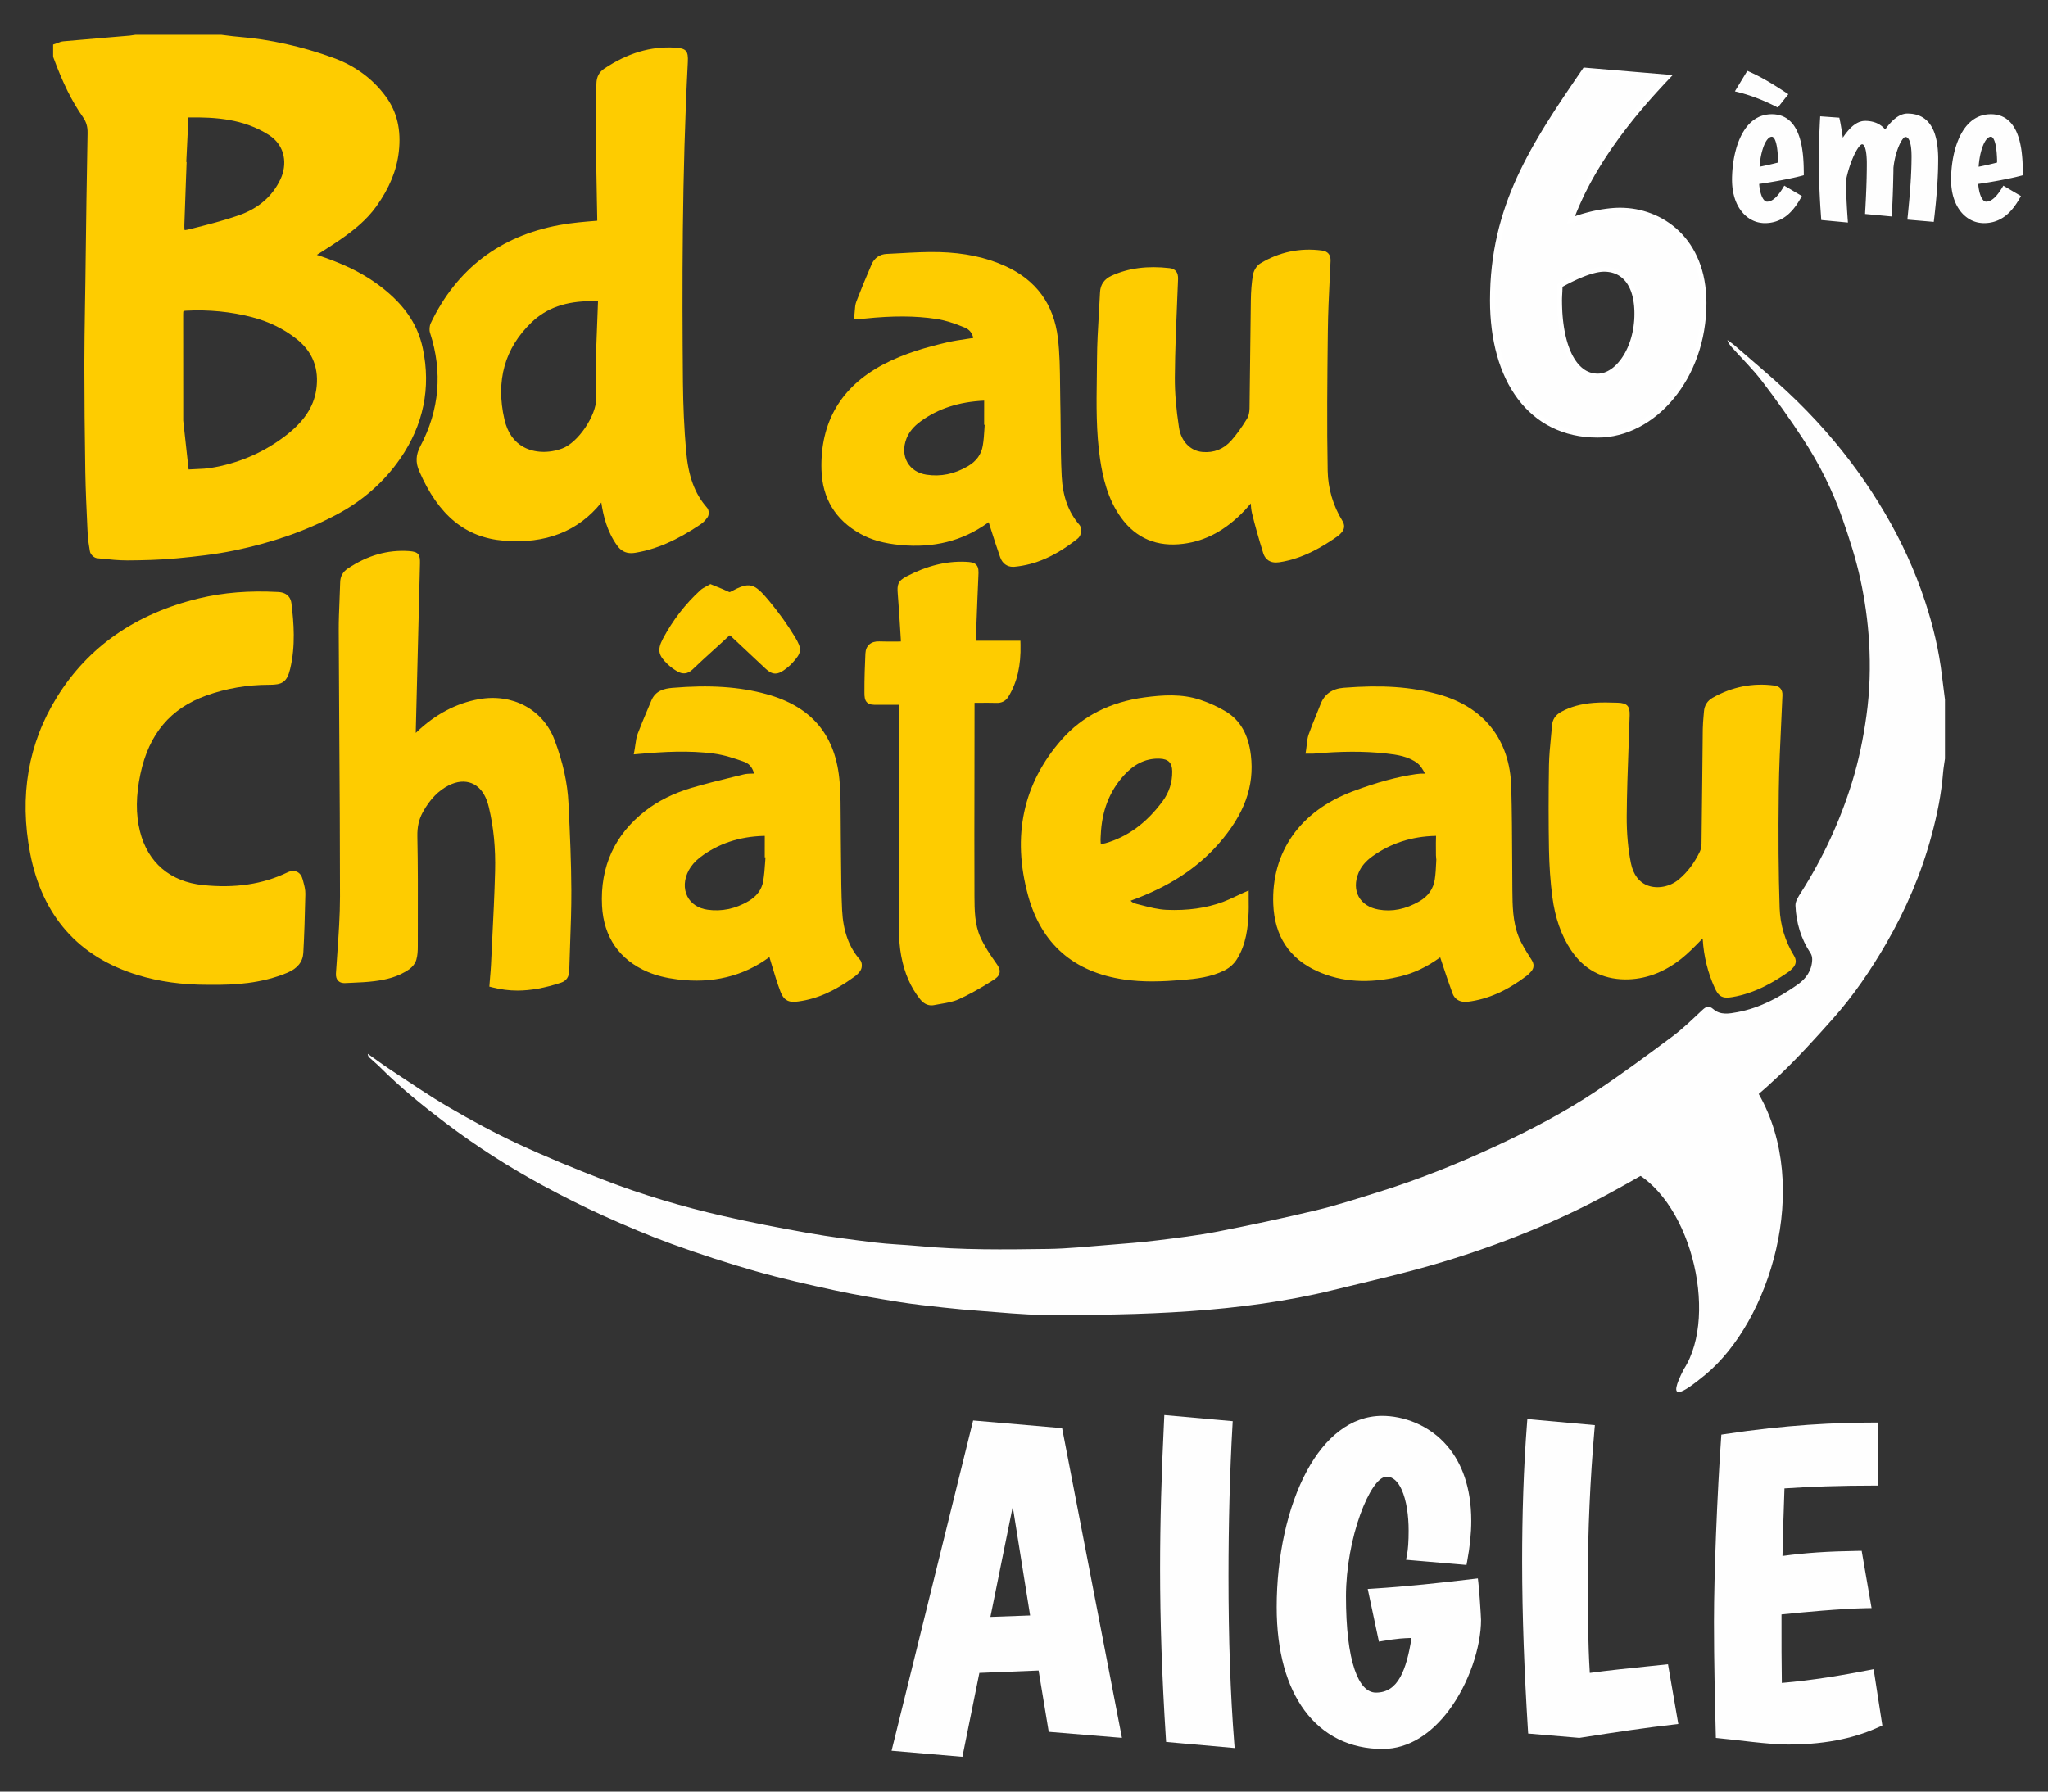
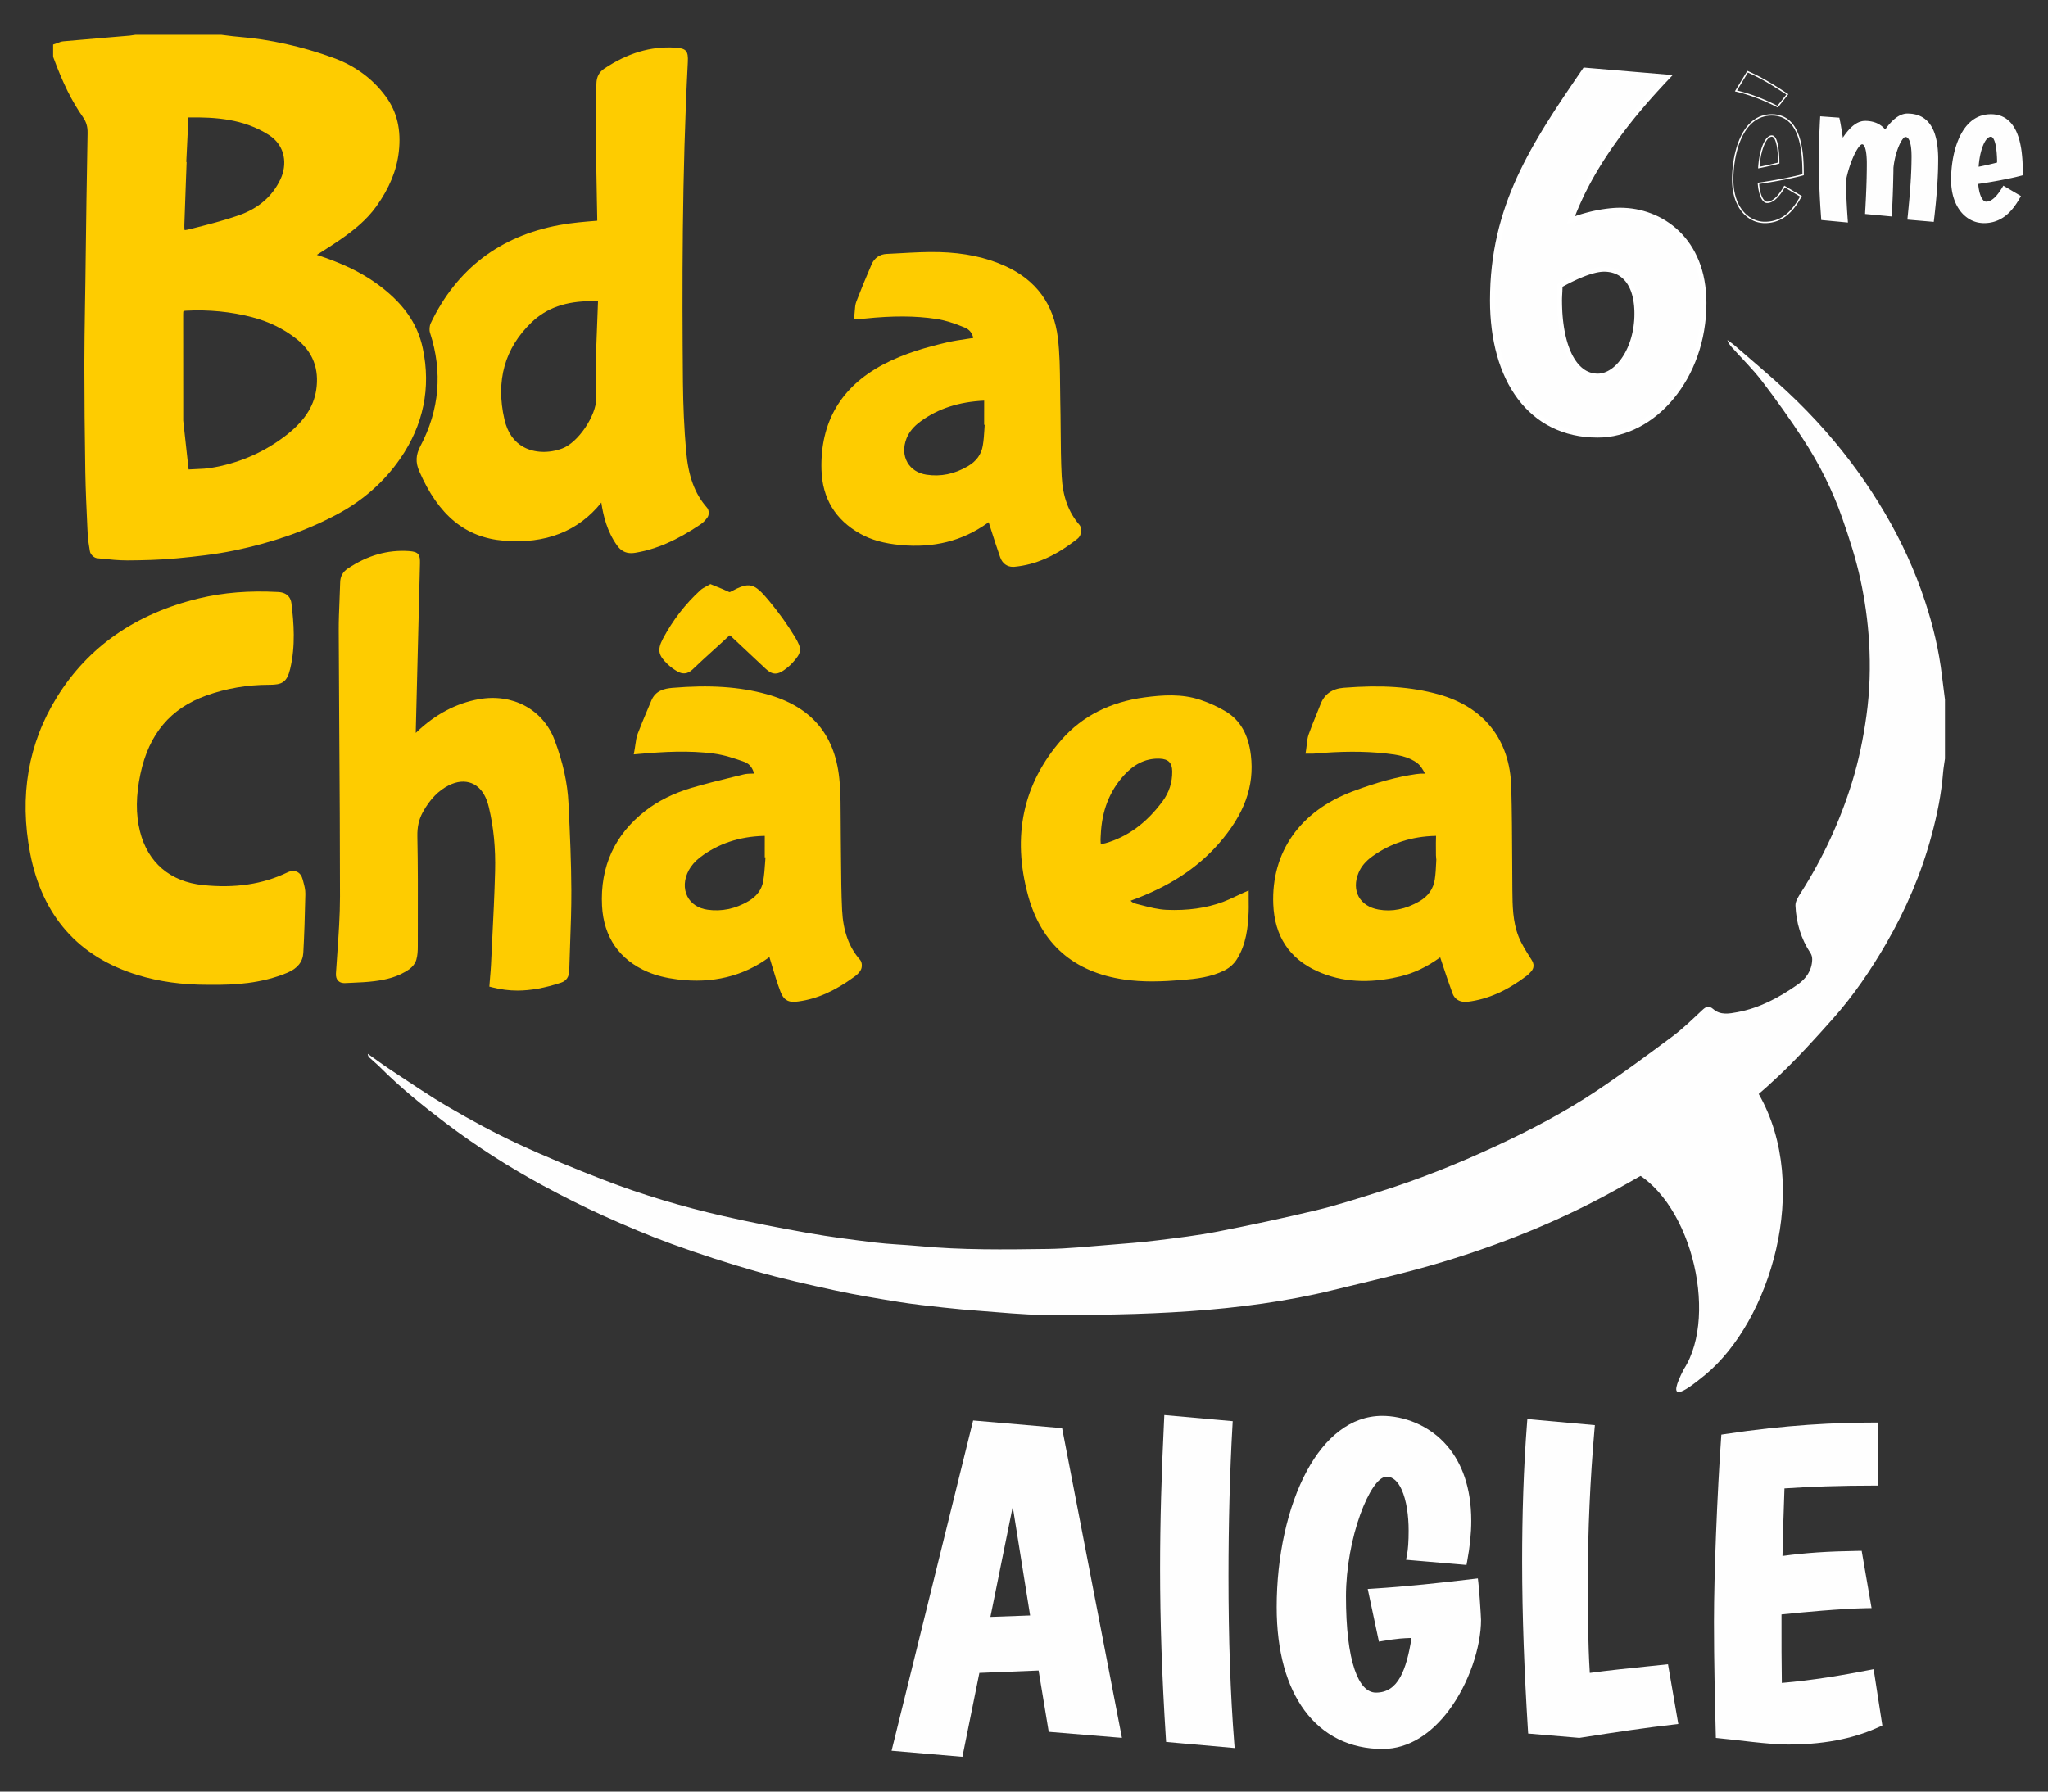
<svg xmlns="http://www.w3.org/2000/svg" xml:space="preserve" width="800px" height="700px" version="1.1" style="shape-rendering:geometricPrecision; text-rendering:geometricPrecision; image-rendering:optimizeQuality; fill-rule:evenodd; clip-rule:evenodd" viewBox="0 0 80000 70000">
  <rect x="0" y="0" width="80000" height="70000" fill="#333333" stroke="none" />
  <defs>
    <style type="text/css">
   
    .fil0 {fill:none}
    .fil4 {fill:#FEFEFE}
    .fil1 {fill:#FEFEFE;fill-rule:nonzero}
    .fil3 {fill:#FECC00;fill-rule:nonzero}
    .fil2 {fill:white;fill-rule:nonzero}
   
  </style>
  </defs>
  <g id="Plan_x0020_1">
    <rect class="fil0" width="80000" height="70000" />
    <g id="_1585084666352">
      <path class="fil1" d="M61906 2738c-2014,2937 -3608,5328 -3608,8998 0,3084 1468,5265 4111,5265 2182,0 4153,-2244 4153,-5160 0,-2496 -1699,-3628 -3272,-3628 -545,0 -1300,146 -1929,398 713,-1972 2097,-3838 3775,-5600l-3230 -273zm755 7782c734,0 1279,545 1279,1741 0,1363 -755,2433 -1531,2433 -944,0 -1489,-1217 -1489,-2958 0,-188 21,-398 21,-587 713,-398 1321,-629 1720,-629z" />
      <g>
        <path id="_1" class="fil2" d="M58393 11736l-190 0 0 0 5 -343 13 -336 23 -329 32 -322 40 -317 49 -311 56 -305 65 -300 72 -295 80 -290 87 -286 94 -283 100 -279 108 -275 113 -273 120 -270 126 -267 131 -266 137 -264 142 -263 147 -262 152 -261 156 -262 161 -261 165 -261 168 -263 173 -263 175 -265 180 -266 182 -269 185 -271 187 -274 157 108 -187 274 -185 270 -181 268 -179 266 -175 264 -172 262 -168 261 -163 260 -160 259 -155 259 -150 259 -146 260 -141 260 -135 261 -129 262 -124 264 -119 267 -112 268 -105 271 -99 275 -93 277 -85 282 -78 285 -71 290 -64 295 -56 300 -47 305 -40 311 -31 317 -22 324 -14 331 -5 337 0 0zm4016 5170l0 190 0 0 -249 -6 -243 -19 -235 -32 -229 -45 -222 -56 -214 -69 -207 -80 -200 -92 -193 -102 -185 -114 -177 -125 -169 -135 -162 -145 -154 -155 -146 -165 -138 -174 -129 -183 -122 -192 -114 -200 -105 -209 -97 -217 -89 -224 -81 -232 -72 -240 -64 -246 -55 -253 -48 -260 -38 -266 -30 -272 -22 -279 -13 -283 -4 -290 190 0 5 284 12 278 21 272 30 266 38 259 45 253 55 247 62 239 70 232 78 225 85 216 94 209 101 201 109 192 117 184 124 175 131 166 139 157 146 147 154 138 160 128 168 118 175 107 182 98 190 87 196 76 204 65 211 53 218 43 225 30 232 19 239 6 0 0zm4058 -5065l191 0 0 0 -6 276 -17 271 -29 266 -39 262 -49 257 -60 251 -69 246 -79 239 -88 233 -97 227 -105 220 -113 213 -122 205 -129 198 -136 189 -143 181 -149 173 -156 163 -162 155 -167 145 -173 135 -178 125 -183 115 -187 103 -190 93 -195 82 -198 70 -201 57 -204 46 -207 33 -208 20 -210 6 0 -190 198 -6 196 -19 195 -31 192 -43 191 -55 187 -66 185 -77 181 -89 178 -98 174 -110 170 -119 165 -129 161 -139 155 -148 150 -157 143 -166 138 -175 131 -182 124 -190 117 -199 110 -205 102 -212 93 -220 85 -225 77 -232 67 -238 57 -243 48 -249 38 -254 28 -258 16 -263 6 -268 0 0zm-3177 -3533l0 -191 0 0 152 4 153 10 152 17 153 24 151 31 151 39 149 45 148 53 146 59 144 67 140 74 138 82 135 89 131 96 127 104 122 111 118 119 112 126 107 134 102 142 95 149 88 157 82 165 75 172 67 180 59 187 51 195 42 204 33 210 25 219 15 226 5 234 -191 0 -5 -226 -14 -217 -23 -210 -32 -202 -41 -194 -48 -186 -57 -179 -63 -170 -71 -163 -77 -156 -84 -148 -89 -140 -96 -134 -100 -126 -106 -119 -111 -111 -115 -105 -119 -98 -123 -90 -127 -84 -129 -76 -133 -70 -135 -63 -138 -56 -139 -50 -141 -43 -142 -36 -144 -29 -143 -23 -144 -16 -144 -10 -144 -3 0 0zm-2019 271l179 64 -125 -120 61 -24 61 -23 62 -23 62 -21 63 -22 63 -20 63 -20 64 -19 64 -18 64 -18 65 -17 64 -16 64 -16 65 -15 64 -14 64 -13 64 -13 63 -11 63 -12 63 -10 62 -9 62 -9 61 -8 60 -7 60 -7 59 -5 58 -5 58 -4 56 -3 56 -2 54 -1 53 -1 0 191 -50 0 -51 1 -53 3 -54 2 -54 4 -56 5 -57 5 -57 6 -58 7 -59 8 -60 8 -60 9 -61 10 -61 11 -61 12 -62 12 -62 13 -63 13 -62 15 -62 15 -63 16 -62 16 -62 17 -62 18 -62 18 -62 20 -61 19 -60 21 -60 21 -60 21 -59 23 -58 23 -125 -121zm125 121l-197 78 72 -199 125 121zm3732 -5594l16 -190 61 160 -156 165 -154 166 -152 166 -151 167 -148 167 -146 168 -144 169 -142 169 -140 169 -137 171 -135 170 -132 172 -130 172 -127 172 -124 174 -122 173 -119 175 -116 175 -113 175 -110 176 -107 177 -103 177 -101 178 -97 178 -93 179 -91 179 -86 180 -83 181 -80 181 -76 181 -72 183 -68 182 -179 -64 69 -187 74 -185 77 -185 81 -184 84 -184 88 -183 92 -182 95 -182 99 -181 102 -180 105 -180 108 -179 111 -178 115 -178 117 -177 120 -176 123 -176 126 -175 128 -174 131 -174 134 -173 136 -172 138 -172 141 -171 143 -171 146 -169 147 -170 149 -168 152 -168 153 -167 155 -167 157 -166 61 161zm16 -190l198 16 -137 144 -61 -160zm-3230 -273l3230 273 -16 190 -3230 -273 -71 -149 87 -41zm-87 41l32 -46 55 5 -87 41zm2209 9577l-191 0 0 0 -1 -108 -5 -103 -7 -100 -11 -95 -13 -92 -16 -88 -19 -84 -21 -80 -23 -77 -26 -73 -29 -69 -30 -65 -33 -62 -34 -58 -37 -55 -38 -51 -41 -47 -42 -45 -44 -41 -45 -38 -47 -34 -49 -32 -51 -28 -52 -26 -53 -22 -55 -19 -57 -17 -58 -13 -60 -10 -61 -8 -62 -4 -64 -2 0 -190 73 1 72 5 70 9 70 12 68 16 67 19 65 23 64 27 62 30 60 34 59 38 56 41 54 45 52 49 50 53 48 56 44 59 43 63 39 67 38 70 34 74 32 77 28 81 26 84 24 88 20 91 17 95 14 99 11 102 8 105 5 110 2 113 0 0zm-1627 2528l0 -190 0 0 65 -3 64 -8 65 -14 65 -19 64 -24 64 -30 64 -35 63 -40 62 -44 61 -50 61 -55 59 -59 57 -64 56 -68 55 -73 52 -77 50 -80 49 -85 45 -88 44 -92 40 -96 38 -98 35 -102 32 -105 28 -108 25 -110 22 -113 18 -115 14 -118 11 -120 6 -122 2 -123 191 0 -2 130 -7 128 -11 127 -15 124 -19 122 -23 119 -27 117 -30 114 -34 111 -37 109 -40 105 -43 102 -47 98 -49 95 -52 91 -54 88 -57 83 -60 79 -61 75 -64 71 -66 66 -68 61 -69 57 -72 51 -73 47 -74 40 -76 35 -78 30 -78 23 -80 16 -80 11 -81 3 0 0zm-1584 -3053l190 0 0 0 2 160 5 157 7 153 11 149 14 146 17 142 20 139 23 134 25 130 29 125 31 121 34 117 37 112 40 107 42 102 44 96 47 92 50 86 52 80 54 75 56 69 59 64 60 57 62 52 65 46 66 40 68 33 71 28 72 22 75 16 77 9 79 4 0 190 -95 -4 -93 -11 -90 -19 -88 -27 -85 -34 -82 -40 -80 -48 -76 -54 -73 -60 -69 -67 -67 -72 -63 -78 -61 -83 -57 -89 -54 -94 -51 -99 -48 -104 -45 -109 -42 -113 -39 -119 -35 -122 -33 -127 -30 -131 -27 -135 -23 -139 -21 -143 -17 -146 -15 -151 -11 -154 -8 -157 -5 -160 -1 -164 0 0zm70 -670l92 166 49 -83 0 18 0 19 0 18 -1 19 0 19 -1 18 0 19 -1 19 -1 19 -1 18 -1 19 0 19 -1 19 -1 18 -1 19 -1 19 -1 18 -1 19 -1 19 -1 18 -1 18 -1 19 -1 18 0 18 -1 18 -1 18 0 18 -1 18 0 18 0 17 -1 17 0 17 -190 0 0 -18 0 -18 0 -19 1 -19 0 -18 1 -19 0 -19 1 -18 1 -19 1 -19 1 -19 1 -18 0 -19 1 -19 1 -19 1 -18 1 -19 1 -19 1 -18 1 -19 1 -18 1 -18 1 -19 1 -18 0 -18 1 -18 0 -18 1 -17 0 -18 0 -17 1 -18 0 -17 49 -83zm-49 83l0 -56 49 -27 -49 83zm1815 -724l0 190 0 0 -35 1 -36 2 -37 3 -39 4 -40 6 -42 7 -43 8 -44 9 -45 11 -46 12 -48 13 -49 14 -49 16 -51 16 -52 18 -53 19 -54 21 -55 21 -55 23 -57 24 -58 24 -58 26 -59 28 -61 28 -60 29 -62 30 -63 32 -63 32 -64 34 -64 34 -66 36 -66 36 -92 -166 67 -37 66 -37 66 -35 65 -34 65 -33 64 -32 63 -31 63 -30 61 -29 61 -28 61 -27 59 -26 59 -24 58 -24 57 -22 56 -21 55 -20 55 -19 53 -18 53 -16 52 -16 51 -14 50 -12 49 -12 48 -10 47 -9 46 -8 45 -6 44 -5 43 -4 43 -2 41 0 0 0z" />
      </g>
-       <path class="fil1" d="M70435 6826c-9,-641 8,-2337 -1224,-2337 -1173,0 -1527,1519 -1527,2531 0,1064 582,1671 1257,1671 776,0 1165,-582 1409,-1021l-641 -380c-160,270 -397,616 -684,616 -160,0 -303,-278 -337,-742 548,-76 1325,-220 1747,-338zm-1224 -1510c194,0 270,523 270,1055 -253,67 -523,126 -776,177 34,-625 245,-1232 506,-1232zm608 -1629c-490,-321 -971,-633 -1553,-886l-456 751c532,127 1055,321 1629,616l380 -481z" />
      <path id="_1_0" class="fil1" d="M71127 4573c-34,566 -51,1148 -51,1713 0,760 34,1528 93,2287l987 93c-42,-549 -67,-1080 -76,-1603 127,-701 481,-1452 659,-1452 168,0 210,430 210,785 0,599 -25,1198 -67,1941l987 93c42,-675 59,-1317 68,-1882 67,-658 346,-1224 489,-1224 220,0 270,422 270,777 0,759 -67,1544 -160,2455l979 85c110,-920 169,-1705 169,-2414 0,-818 -178,-1764 -1173,-1764 -329,0 -625,287 -870,642 -168,-220 -421,-355 -784,-355 -329,0 -616,279 -886,701 -43,-270 -85,-557 -144,-827l-700 -51z" />
      <path id="_2" class="fil1" d="M78992 6826c-9,-641 8,-2337 -1224,-2337 -1173,0 -1527,1519 -1527,2531 0,1064 582,1671 1257,1671 776,0 1164,-582 1409,-1021l-641 -380c-160,270 -397,616 -684,616 -160,0 -303,-278 -337,-742 548,-76 1325,-220 1747,-338zm-1224 -1510c194,0 270,523 270,1055 -253,67 -523,126 -776,177 33,-625 244,-1232 506,-1232z" />
      <g>
        <path id="_3" class="fil2" d="M69211 4515l0 -53 0 0 114 5 108 15 100 24 94 32 87 41 82 48 74 56 69 62 64 68 58 73 52 78 48 83 43 86 38 90 35 92 30 94 27 97 23 97 21 99 17 99 14 98 13 98 10 97 8 94 6 93 5 90 3 87 3 83 1 79 2 74 0 69 1 63 -53 1 0 -64 -1 -68 -1 -74 -2 -79 -3 -82 -3 -86 -5 -90 -6 -92 -8 -93 -10 -96 -12 -97 -14 -97 -17 -97 -20 -97 -23 -96 -27 -94 -29 -93 -34 -90 -37 -87 -42 -83 -46 -80 -50 -75 -55 -70 -61 -64 -65 -59 -71 -52 -76 -46 -83 -39 -89 -30 -95 -23 -102 -14 -110 -5 0 0zm-1501 2505l-53 0 0 0 1 -97 4 -99 5 -102 8 -103 10 -106 13 -106 15 -107 18 -107 21 -108 24 -107 27 -106 29 -105 33 -104 36 -102 40 -100 43 -97 46 -95 50 -91 54 -87 57 -84 61 -79 66 -74 69 -69 74 -64 78 -57 83 -51 86 -45 92 -37 96 -29 100 -22 105 -13 110 -5 0 53 -105 5 -101 12 -96 21 -91 28 -88 35 -82 43 -79 49 -75 55 -71 61 -67 66 -63 72 -59 76 -56 81 -52 86 -49 89 -45 92 -42 95 -39 98 -36 101 -32 102 -29 104 -27 105 -23 105 -21 106 -17 106 -16 106 -12 105 -10 104 -8 103 -6 100 -3 99 -1 95 0 0zm1231 1645l0 53 0 0 -64 -2 -64 -6 -63 -9 -63 -12 -61 -16 -61 -20 -59 -23 -58 -27 -57 -30 -55 -33 -54 -37 -52 -40 -51 -43 -48 -46 -47 -50 -45 -53 -43 -56 -41 -59 -39 -62 -36 -65 -34 -69 -31 -71 -29 -74 -26 -77 -23 -80 -21 -83 -17 -85 -15 -89 -12 -91 -8 -94 -5 -96 -2 -100 53 0 2 98 5 95 8 91 11 90 15 86 17 84 20 80 22 78 26 75 28 72 30 69 33 66 35 63 37 60 40 57 41 54 43 51 45 47 47 45 48 41 50 39 52 35 52 31 54 29 56 25 56 22 58 19 58 15 60 12 60 9 61 5 61 2 0 0zm1396 -972l27 -46 9 36 -23 42 -24 42 -26 43 -26 44 -27 44 -29 44 -30 44 -30 44 -32 44 -34 44 -34 43 -36 42 -38 42 -39 41 -40 40 -42 39 -44 38 -45 36 -47 34 -49 33 -51 31 -52 29 -54 27 -57 25 -58 22 -60 20 -62 17 -64 14 -67 12 -68 8 -71 5 -73 2 0 -53 70 -2 69 -5 66 -8 63 -11 62 -13 60 -17 58 -19 55 -21 54 -24 52 -26 51 -28 48 -29 47 -32 46 -33 43 -35 42 -37 41 -37 39 -39 38 -40 37 -40 35 -42 34 -42 32 -43 32 -43 30 -43 29 -43 28 -44 27 -43 26 -43 25 -42 24 -42 23 -42 10 36zm27 -46l22 13 -13 23 -9 -36zm-642 -379l642 379 -27 46 -641 -380 -10 -36 36 -9zm-36 9l14 -23 22 14 -36 9zm-661 656l0 -53 0 0 25 -1 25 -3 24 -4 24 -6 24 -8 24 -10 23 -11 24 -12 23 -14 23 -15 22 -16 23 -18 22 -19 22 -19 21 -21 22 -22 21 -22 20 -23 20 -24 20 -25 20 -24 19 -26 19 -26 18 -26 18 -26 18 -26 17 -26 17 -27 16 -26 16 -26 16 -26 15 -25 46 27 -16 26 -15 26 -17 26 -16 27 -17 26 -18 27 -18 27 -18 27 -19 26 -20 27 -19 26 -20 25 -21 26 -21 24 -21 25 -22 23 -22 23 -23 21 -23 21 -24 20 -24 19 -24 18 -25 16 -25 15 -26 14 -26 12 -27 11 -27 8 -27 7 -28 6 -29 3 -29 1 0 0zm-341 -795l8 52 22 -28 4 42 4 42 4 40 6 39 6 38 6 37 7 35 7 35 8 33 8 32 9 30 9 29 10 28 10 27 10 25 11 24 11 22 12 21 11 20 12 18 12 16 12 15 12 14 13 12 12 11 12 9 13 7 12 6 12 5 12 3 12 2 12 1 0 53 -17 -1 -18 -3 -17 -5 -17 -6 -17 -8 -16 -10 -16 -12 -15 -13 -15 -14 -14 -16 -14 -18 -14 -18 -13 -20 -13 -22 -12 -22 -12 -25 -11 -25 -11 -27 -11 -28 -10 -29 -9 -31 -10 -31 -8 -33 -8 -35 -8 -35 -7 -37 -7 -37 -6 -39 -5 -40 -5 -42 -4 -42 -3 -43 22 -28zm-22 28l-2 -25 24 -3 -22 28zm1746 -339l53 -1 -19 26 -41 11 -43 11 -44 12 -47 11 -48 12 -49 12 -51 11 -52 12 -54 12 -54 11 -56 12 -56 12 -58 12 -58 11 -58 11 -59 12 -60 11 -59 11 -60 11 -60 11 -60 10 -59 11 -60 10 -59 10 -58 9 -58 10 -57 9 -57 9 -55 8 -55 8 -53 8 -52 7 -8 -52 52 -8 53 -7 55 -8 55 -9 56 -9 57 -9 58 -9 59 -9 58 -10 60 -10 59 -11 60 -10 59 -11 60 -11 60 -11 59 -11 59 -11 58 -12 58 -11 57 -12 56 -12 56 -11 54 -12 53 -12 52 -11 51 -12 49 -12 48 -11 46 -12 44 -11 42 -11 41 -11 -20 26zm53 -1l0 20 -19 6 19 -26zm-973 -430l-14 -51 -19 26 -1 -50 0 -49 -1 -50 -2 -48 -2 -49 -3 -48 -3 -47 -3 -46 -4 -46 -5 -45 -5 -44 -5 -42 -6 -42 -7 -40 -7 -38 -8 -38 -8 -35 -9 -34 -9 -32 -10 -30 -10 -28 -11 -26 -12 -23 -11 -22 -13 -18 -12 -16 -13 -14 -12 -10 -13 -9 -13 -5 -13 -4 -13 -1 0 -53 22 2 22 6 20 9 19 12 18 15 16 17 16 20 14 22 13 24 13 26 12 29 11 30 10 31 10 34 9 35 9 37 8 38 7 40 7 41 6 43 6 43 5 44 5 46 4 46 3 47 3 48 3 49 2 49 2 49 1 50 0 50 1 50 -20 25zm20 -25l0 20 -20 5 20 -25zm-830 175l53 3 -31 -27 23 -5 24 -5 24 -5 24 -5 24 -4 24 -5 25 -6 24 -5 24 -5 24 -5 25 -5 24 -6 25 -5 24 -5 25 -6 24 -5 25 -6 24 -5 25 -6 24 -6 24 -6 25 -5 24 -6 24 -6 25 -6 24 -6 24 -6 24 -6 24 -6 24 -6 24 -7 23 -6 14 51 -24 6 -24 7 -24 6 -24 6 -24 6 -24 6 -25 6 -24 6 -24 6 -25 6 -24 6 -25 6 -24 5 -25 6 -25 6 -24 5 -25 6 -24 5 -25 6 -24 5 -25 5 -24 6 -25 5 -24 5 -25 5 -24 5 -24 5 -24 5 -24 5 -24 5 -24 5 -24 5 -32 -28zm32 28l-33 6 1 -34 32 28zm501 -1285l0 53 0 0 -20 2 -21 4 -20 8 -21 10 -21 13 -20 17 -21 19 -20 23 -21 25 -20 28 -19 30 -19 33 -19 35 -18 37 -17 40 -17 41 -16 44 -16 45 -14 46 -15 49 -13 49 -13 51 -12 53 -11 53 -10 54 -9 55 -9 56 -7 57 -7 57 -5 57 -5 58 -4 58 -53 -3 4 -59 5 -58 6 -59 6 -58 8 -57 9 -57 9 -56 10 -55 12 -55 12 -53 13 -52 13 -51 15 -49 15 -48 16 -46 17 -45 17 -43 18 -41 19 -39 20 -37 20 -35 21 -32 21 -30 22 -28 23 -25 24 -22 24 -19 25 -17 26 -13 27 -10 28 -6 28 -2 0 0zm-922 -2474l-46 -28 34 -10 54 24 54 24 53 25 53 25 53 25 51 26 52 26 51 26 50 26 50 27 50 27 49 27 49 27 48 28 49 28 48 28 47 28 48 29 47 28 47 29 46 29 47 29 46 29 47 30 46 29 46 30 46 29 46 30 46 30 46 30 45 30 46 30 -29 44 -46 -30 -45 -30 -46 -30 -46 -29 -46 -30 -46 -30 -46 -29 -46 -30 -46 -29 -46 -29 -46 -29 -47 -29 -47 -29 -47 -28 -47 -28 -47 -28 -48 -28 -48 -28 -48 -28 -49 -27 -49 -27 -49 -27 -50 -26 -50 -26 -50 -26 -51 -26 -52 -25 -52 -26 -52 -24 -53 -25 -53 -24 -55 -24 34 -10zm-46 -28l12 -19 22 9 -34 10zm-455 751l455 -751 46 28 -456 751 -29 12 -16 -40zm16 40l-35 -9 19 -31 16 40zm1614 574l42 32 -33 8 -54 -28 -53 -26 -53 -27 -52 -25 -53 -25 -52 -25 -52 -23 -52 -24 -51 -23 -51 -22 -52 -22 -50 -21 -51 -20 -51 -21 -50 -19 -50 -19 -51 -19 -50 -18 -50 -18 -50 -17 -49 -17 -50 -16 -50 -16 -49 -16 -50 -14 -49 -15 -50 -14 -50 -14 -49 -13 -50 -13 -49 -12 -50 -12 12 -52 50 12 50 13 50 13 50 13 50 14 50 14 50 15 50 15 50 15 50 16 50 17 50 17 51 17 50 18 51 18 50 19 51 19 51 20 51 20 51 21 51 22 51 22 52 22 52 23 52 23 52 24 53 25 53 25 53 26 53 26 53 27 54 28 -33 7zm42 32l-14 18 -19 -10 33 -8zm379 -481l-379 481 -42 -32 380 -481 35 -6 6 38zm-6 -38l24 16 -18 22 -6 -38z" />
      </g>
      <g>
        <path id="_4" class="fil2" d="M71103 6286l-53 0 0 0 0 -53 0 -53 0 -53 0 -54 1 -53 0 -54 1 -53 1 -54 1 -54 1 -53 1 -54 1 -54 1 -54 1 -53 2 -54 1 -54 2 -54 2 -54 1 -54 2 -53 2 -54 3 -54 2 -54 2 -53 3 -54 2 -54 3 -53 2 -53 3 -54 3 -53 3 -53 3 -53 53 3 -3 53 -3 53 -3 53 -3 53 -2 54 -3 53 -3 53 -2 54 -2 54 -3 53 -2 54 -2 53 -2 54 -1 54 -2 54 -2 53 -1 54 -2 54 -1 54 -1 53 -1 54 -2 54 0 53 -1 54 -1 53 -1 54 0 53 -1 54 0 53 0 53 0 53 0 53 0 0zm68 2261l-5 52 -23 -24 -6 -71 -5 -71 -5 -72 -5 -71 -5 -72 -5 -71 -5 -72 -4 -71 -4 -72 -4 -71 -4 -72 -4 -72 -3 -71 -4 -72 -3 -72 -3 -71 -3 -72 -3 -72 -2 -71 -3 -72 -2 -72 -2 -71 -2 -72 -1 -71 -2 -72 -1 -71 -1 -72 -1 -71 0 -72 -1 -71 0 -71 0 -72 53 0 0 71 0 72 0 71 1 71 1 71 1 72 1 71 2 72 1 71 2 71 2 72 2 71 3 72 2 71 3 72 3 72 3 71 3 72 3 71 4 72 4 71 4 72 4 71 4 72 4 71 5 71 5 72 4 71 5 71 6 72 5 71 5 71 -24 -24zm-5 52l-22 -2 -1 -22 23 24zm988 93l-988 -93 5 -52 988 93 24 24 -29 28zm29 -28l2 31 -31 -3 29 -28zm-129 -1606l52 9 1 -5 1 49 1 49 1 49 1 50 1 49 1 49 2 49 1 50 2 49 2 50 1 49 2 50 2 50 2 50 3 50 2 49 2 50 3 51 3 50 2 50 3 50 3 51 3 50 3 51 3 51 4 50 3 51 4 51 3 51 4 51 4 52 4 51 -53 4 -4 -51 -4 -52 -4 -51 -3 -51 -4 -51 -3 -51 -3 -51 -4 -51 -3 -50 -3 -51 -3 -51 -3 -50 -2 -50 -3 -51 -2 -50 -3 -50 -2 -50 -2 -50 -3 -50 -2 -50 -1 -50 -2 -49 -2 -50 -2 -49 -1 -50 -2 -49 -1 -50 -1 -49 -1 -49 -1 -50 -1 -49 -1 -49 0 -5zm0 5l0 -3 0 -2 0 5zm685 -1478l0 53 0 0 -11 1 -14 5 -15 8 -18 13 -19 17 -20 21 -20 24 -22 28 -22 31 -23 35 -23 37 -23 41 -24 43 -23 45 -24 48 -24 50 -23 52 -23 55 -23 55 -23 58 -22 59 -22 60 -21 62 -20 62 -20 64 -19 64 -18 64 -17 66 -16 65 -15 65 -13 66 -13 65 -52 -9 13 -66 14 -67 15 -66 16 -66 17 -66 18 -66 20 -65 19 -64 21 -63 21 -62 22 -61 23 -60 23 -58 23 -57 24 -55 23 -53 24 -51 24 -49 25 -46 24 -44 24 -42 23 -39 24 -35 23 -33 23 -30 23 -27 23 -23 22 -20 22 -16 22 -12 23 -8 24 -3 0 0zm237 811l-53 0 0 0 0 -33 0 -34 -1 -34 -1 -34 -1 -34 -2 -34 -2 -34 -2 -33 -3 -34 -3 -33 -3 -32 -4 -32 -4 -31 -5 -30 -5 -30 -6 -28 -6 -27 -6 -26 -7 -25 -8 -24 -8 -21 -8 -20 -9 -19 -9 -16 -10 -15 -9 -13 -10 -10 -10 -8 -11 -7 -10 -4 -10 -3 -11 0 0 -53 19 1 19 5 18 8 16 10 16 12 14 15 13 16 11 18 11 20 10 21 10 22 8 24 9 26 7 26 7 28 6 28 6 30 5 30 5 31 4 32 4 33 4 33 3 34 3 34 2 34 2 34 2 35 1 35 1 34 0 34 1 34 0 34 0 0zm-92 1914l-5 53 -23 -28 3 -69 4 -68 4 -68 4 -67 3 -66 3 -65 4 -65 3 -64 3 -63 3 -63 3 -62 2 -62 3 -61 3 -61 2 -60 2 -59 2 -60 2 -59 2 -58 2 -58 1 -58 2 -58 1 -57 1 -57 1 -57 1 -57 1 -56 1 -56 0 -57 1 -56 0 -56 0 -56 53 0 0 56 0 56 -1 57 0 56 -1 57 -1 56 -1 57 -1 57 -1 57 -1 58 -2 57 -1 58 -2 59 -2 58 -2 59 -2 60 -2 59 -3 61 -2 60 -3 61 -2 62 -3 62 -3 63 -3 64 -3 64 -4 65 -3 65 -4 66 -3 67 -4 68 -4 68 -4 69 -24 -28zm-5 53l-25 -2 2 -26 23 28zm988 93l-988 -93 5 -53 988 93 24 28 -29 25zm29 -25l-2 28 -27 -3 29 -25zm14 -1886l53 6 0 -3 -1 53 0 54 -1 54 -1 55 -1 55 -2 55 -1 56 -1 56 -1 57 -2 56 -1 58 -2 57 -1 58 -2 59 -2 58 -2 59 -2 60 -2 59 -2 60 -3 61 -2 60 -3 61 -2 61 -3 62 -3 61 -3 62 -3 62 -4 63 -3 62 -4 63 -3 63 -4 63 -53 -3 4 -63 3 -63 4 -63 4 -62 3 -63 3 -62 3 -61 3 -62 3 -61 2 -61 3 -61 3 -60 2 -61 2 -59 2 -60 2 -59 2 -59 2 -59 2 -58 1 -58 2 -58 1 -57 2 -57 1 -56 1 -56 2 -56 1 -55 1 -55 1 -55 1 -54 1 -53 0 -54 0 -2zm0 2l0 -1 0 -1 0 2zm516 -1249l0 53 0 0 -8 1 -10 3 -12 6 -13 10 -15 12 -15 16 -16 18 -17 22 -17 24 -18 27 -18 29 -18 31 -18 34 -18 37 -18 38 -18 41 -17 42 -18 44 -17 46 -16 48 -17 49 -15 51 -15 52 -15 54 -14 54 -12 56 -13 57 -11 58 -10 59 -9 59 -8 61 -7 61 -53 -6 7 -62 9 -61 9 -61 10 -60 12 -58 12 -58 13 -57 14 -56 15 -54 15 -53 16 -52 16 -50 17 -49 18 -47 18 -45 18 -43 18 -42 19 -39 18 -38 19 -35 19 -33 18 -31 19 -28 19 -26 18 -24 18 -20 18 -19 19 -15 18 -13 18 -10 19 -6 20 -2 0 0zm297 803l-53 0 0 0 0 -34 -1 -33 -1 -34 -1 -34 -1 -33 -2 -34 -3 -34 -2 -33 -4 -33 -3 -32 -5 -32 -4 -32 -6 -30 -6 -30 -6 -29 -7 -28 -8 -26 -8 -26 -9 -24 -9 -23 -10 -21 -11 -20 -11 -18 -12 -16 -12 -14 -13 -13 -13 -10 -14 -9 -14 -7 -15 -4 -16 -3 -17 -1 0 -53 24 1 22 4 21 7 21 10 18 12 18 14 17 15 15 18 14 20 13 21 12 22 11 24 11 25 9 26 9 27 8 29 7 29 7 30 6 31 6 32 5 32 4 33 4 34 3 33 3 34 3 35 2 34 1 34 1 35 1 34 1 34 0 34 0 0zm-185 2429l-4 53 -24 -29 8 -86 9 -84 8 -83 8 -83 8 -83 8 -81 7 -81 8 -81 7 -79 7 -80 7 -78 6 -78 6 -78 6 -77 6 -76 6 -76 5 -76 5 -75 4 -75 5 -75 4 -74 3 -73 4 -74 3 -73 3 -72 2 -73 2 -72 2 -72 1 -72 1 -71 1 -71 0 -71 53 0 0 71 -1 72 -1 71 -1 72 -2 72 -2 73 -3 73 -2 72 -3 74 -4 73 -4 74 -4 74 -4 75 -5 75 -4 75 -6 76 -5 77 -6 76 -6 77 -6 78 -7 78 -6 79 -7 79 -7 80 -8 81 -7 81 -8 81 -8 83 -8 83 -9 83 -8 85 -9 85 -24 -29zm-4 53l-27 -3 3 -26 24 29zm979 84l-979 -84 4 -53 979 84 24 30 -28 23zm28 -23l-3 25 -25 -2 28 -23zm116 -2417l53 0 0 0 0 67 -1 67 -1 68 -1 68 -1 69 -2 69 -2 70 -3 70 -3 71 -3 71 -4 72 -3 72 -5 73 -4 74 -5 74 -5 75 -6 75 -6 76 -6 77 -6 77 -7 78 -7 78 -7 80 -8 80 -8 80 -9 82 -8 82 -9 83 -9 83 -10 85 -10 85 -10 86 -52 -7 10 -85 10 -85 9 -85 9 -83 9 -83 9 -82 8 -81 8 -80 8 -80 7 -79 7 -79 7 -78 7 -77 6 -76 5 -76 6 -75 5 -75 5 -74 5 -73 4 -73 4 -72 3 -72 3 -71 3 -70 3 -70 2 -70 2 -68 1 -69 2 -68 0 -67 1 -67 0 -67 0 0zm-1146 -1737l0 -53 0 0 92 3 88 8 84 14 79 18 75 24 70 28 67 33 62 37 59 41 54 45 51 48 48 53 43 55 40 58 37 61 34 64 31 65 28 68 25 70 22 72 20 73 18 75 15 75 13 77 12 78 9 78 8 78 5 79 5 78 3 79 2 78 0 77 -53 0 0 -77 -2 -77 -3 -77 -4 -78 -6 -78 -8 -77 -9 -77 -11 -76 -13 -75 -15 -74 -17 -73 -19 -71 -22 -70 -25 -68 -27 -65 -29 -64 -33 -61 -35 -58 -38 -56 -42 -52 -45 -50 -48 -46 -51 -42 -55 -39 -59 -35 -63 -31 -67 -27 -71 -22 -75 -18 -80 -13 -85 -7 -89 -3 0 0zm-891 631l42 -32 -42 1 23 -34 24 -32 23 -33 25 -32 24 -31 25 -31 25 -30 25 -29 26 -29 26 -28 26 -27 27 -27 27 -25 27 -25 27 -24 28 -22 28 -22 28 -21 29 -19 29 -19 29 -17 29 -16 30 -14 30 -14 31 -12 30 -10 31 -9 31 -7 32 -6 31 -5 32 -2 33 -1 0 53 -30 1 -29 2 -29 4 -29 5 -28 7 -29 8 -28 10 -28 11 -29 13 -27 13 -28 15 -28 16 -27 18 -27 18 -27 20 -27 21 -27 22 -26 23 -26 23 -26 25 -26 26 -26 26 -25 27 -25 28 -25 29 -24 30 -24 30 -24 31 -24 31 -24 32 -23 32 -23 33 -43 1zm43 -1l-20 30 -23 -29 43 -1zm-806 -343l0 -53 0 0 34 0 34 1 33 2 32 3 32 4 31 4 31 5 30 6 29 7 29 7 29 8 27 9 27 9 27 10 26 11 25 11 25 13 24 12 24 14 23 14 22 15 22 15 22 16 20 16 21 17 19 18 20 18 18 19 18 20 18 19 17 21 16 21 -42 32 -15 -20 -16 -19 -17 -19 -17 -18 -17 -18 -19 -17 -18 -17 -19 -16 -20 -15 -20 -15 -20 -15 -22 -13 -21 -14 -22 -12 -23 -12 -23 -12 -24 -11 -25 -10 -25 -9 -25 -9 -27 -8 -26 -8 -28 -7 -28 -6 -28 -6 -30 -5 -29 -4 -31 -3 -31 -3 -32 -2 -32 -1 -33 0 0 0zm-913 678l53 -8 -49 -11 26 -39 26 -38 25 -38 26 -37 26 -36 26 -35 27 -34 26 -32 27 -32 27 -31 27 -30 27 -29 27 -27 28 -27 28 -25 27 -24 29 -23 28 -21 29 -21 29 -19 29 -17 29 -17 30 -14 30 -14 30 -12 31 -10 31 -9 31 -8 31 -6 32 -4 32 -2 32 -1 0 53 -30 1 -29 2 -29 4 -28 5 -29 7 -28 8 -28 10 -28 11 -28 12 -28 14 -28 16 -27 16 -27 18 -28 19 -27 21 -27 22 -26 23 -27 24 -27 25 -26 27 -27 28 -26 29 -26 30 -26 31 -26 32 -26 33 -25 35 -26 35 -25 36 -26 37 -25 38 -25 39 -49 -10zm49 10l-38 59 -11 -69 49 10zm-168 -815l4 -53 24 21 5 26 6 25 5 26 5 26 6 25 5 26 5 26 5 26 4 26 5 26 5 26 4 26 5 26 4 27 5 26 4 26 5 26 4 26 4 26 4 26 5 27 4 26 4 26 4 26 4 25 4 26 4 26 4 26 4 25 4 26 4 25 4 26 -53 8 -4 -26 -3 -25 -4 -26 -4 -25 -4 -26 -4 -26 -4 -25 -4 -26 -5 -26 -4 -26 -4 -26 -4 -26 -4 -26 -4 -26 -5 -26 -4 -26 -4 -26 -5 -27 -4 -26 -5 -26 -4 -26 -5 -25 -5 -26 -4 -26 -5 -26 -5 -26 -5 -25 -5 -26 -6 -26 -5 -25 -5 -25 -6 -26 24 21zm4 -53l20 2 4 19 -24 -21zm-700 -50l700 50 -4 53 -700 -50 -25 -28 29 -25zm-29 25l2 -27 27 2 -29 25z" />
      </g>
      <g>
        <path id="_5" class="fil2" d="M77768 4515l0 -53 0 0 114 5 107 15 101 24 94 32 87 41 81 48 75 56 69 62 64 68 57 73 53 78 48 83 43 86 38 90 34 92 31 94 27 97 23 97 20 99 18 99 14 98 12 98 10 97 8 94 7 93 4 90 4 87 2 83 2 79 1 74 1 69 1 63 -53 1 -1 -64 -1 -68 -1 -74 -1 -79 -3 -82 -3 -86 -5 -90 -6 -92 -8 -93 -10 -96 -12 -97 -15 -97 -17 -97 -20 -97 -22 -96 -27 -94 -30 -93 -33 -90 -37 -87 -42 -83 -46 -80 -50 -75 -56 -70 -60 -64 -65 -59 -71 -52 -77 -46 -82 -39 -89 -30 -95 -23 -102 -14 -110 -5 0 0zm-1501 2505l-53 0 0 0 1 -97 3 -99 6 -102 8 -103 10 -106 13 -106 15 -107 18 -107 21 -108 24 -107 26 -106 30 -105 33 -104 36 -102 40 -100 42 -97 47 -95 50 -91 53 -87 58 -84 61 -79 66 -74 69 -69 74 -64 78 -57 82 -51 87 -45 92 -37 96 -29 100 -22 105 -13 110 -5 0 53 -105 5 -101 12 -96 21 -92 28 -87 35 -83 43 -78 49 -75 55 -71 61 -67 66 -63 72 -59 76 -56 81 -53 86 -48 89 -46 92 -42 95 -38 98 -36 101 -32 102 -29 104 -27 105 -23 105 -21 106 -18 106 -15 106 -12 105 -11 104 -7 103 -6 100 -3 99 -1 95 0 0zm1231 1645l0 53 0 0 -65 -2 -63 -6 -64 -9 -62 -12 -61 -16 -61 -20 -59 -23 -58 -27 -57 -30 -55 -33 -54 -37 -52 -40 -51 -43 -49 -46 -47 -50 -45 -53 -42 -56 -41 -59 -39 -62 -36 -65 -34 -69 -31 -71 -29 -74 -26 -77 -24 -80 -20 -83 -18 -85 -14 -89 -12 -91 -8 -94 -5 -96 -2 -100 53 0 2 98 5 95 8 91 11 90 14 86 18 84 20 80 22 78 26 75 28 72 30 69 33 66 35 63 37 60 39 57 42 54 43 51 45 47 47 45 48 41 50 39 51 35 53 31 54 29 56 25 56 22 58 19 58 15 59 12 61 9 60 5 62 2 0 0zm1396 -972l27 -46 9 36 -23 42 -25 42 -25 43 -26 44 -28 44 -28 44 -30 44 -31 44 -32 44 -33 44 -35 43 -36 42 -37 42 -39 41 -40 40 -43 39 -43 37 -45 37 -47 34 -49 33 -51 31 -52 29 -55 27 -56 25 -58 22 -60 20 -62 17 -65 14 -66 12 -68 8 -71 5 -73 2 0 -53 70 -2 68 -5 66 -8 64 -11 62 -13 60 -17 57 -19 56 -21 54 -24 52 -26 51 -28 48 -29 47 -32 45 -33 44 -35 42 -37 41 -37 39 -39 38 -40 36 -40 36 -42 33 -42 33 -43 31 -43 31 -43 29 -43 28 -44 27 -43 26 -43 25 -42 24 -42 23 -42 10 36zm27 -46l22 13 -13 23 -9 -36zm-642 -379l642 379 -27 46 -642 -380 -9 -36 36 -9zm-36 9l14 -23 22 14 -36 9zm-661 656l0 -53 0 0 25 -1 25 -3 24 -4 24 -6 24 -8 24 -10 23 -11 24 -12 23 -14 23 -15 22 -16 23 -18 22 -19 22 -19 21 -21 21 -22 21 -22 21 -23 20 -24 20 -25 20 -24 19 -26 19 -26 18 -26 18 -26 18 -26 17 -26 17 -27 16 -26 16 -26 16 -26 15 -25 46 27 -16 26 -16 26 -16 26 -16 27 -18 26 -17 27 -18 27 -19 27 -18 26 -20 27 -19 26 -21 25 -20 26 -21 24 -22 25 -21 23 -23 23 -22 21 -23 21 -24 20 -24 19 -24 18 -25 16 -25 15 -26 14 -26 12 -27 11 -27 8 -28 7 -28 6 -28 3 -29 1 0 0zm-341 -795l7 52 23 -28 4 42 4 42 4 40 6 39 5 38 7 37 7 35 7 35 8 33 8 32 9 30 9 29 10 28 10 27 10 25 11 24 11 22 11 21 12 20 12 18 12 16 12 15 12 14 13 12 12 11 12 9 13 7 12 6 12 5 12 3 12 2 12 1 0 53 -17 -1 -18 -3 -18 -5 -16 -6 -17 -8 -16 -10 -16 -12 -15 -13 -15 -14 -14 -16 -14 -18 -14 -18 -13 -20 -13 -22 -12 -22 -12 -25 -11 -25 -11 -27 -11 -28 -10 -29 -10 -31 -9 -31 -8 -33 -9 -35 -7 -35 -7 -37 -7 -37 -6 -39 -5 -40 -5 -42 -4 -42 -4 -43 23 -28zm-23 28l-1 -25 24 -3 -23 28zm1747 -339l53 -1 -19 26 -41 11 -43 11 -45 12 -46 11 -48 12 -49 12 -51 11 -53 12 -53 12 -55 11 -55 12 -57 12 -57 12 -58 11 -58 11 -59 12 -60 11 -59 11 -60 11 -60 11 -60 10 -60 11 -59 10 -59 10 -58 9 -58 10 -58 9 -56 9 -56 8 -54 8 -53 8 -53 7 -7 -52 52 -8 53 -7 55 -8 55 -9 56 -9 57 -9 58 -9 58 -9 59 -10 59 -10 60 -11 60 -10 59 -11 60 -11 59 -11 60 -11 59 -11 58 -12 58 -11 57 -12 56 -12 55 -11 55 -12 53 -12 52 -11 51 -12 49 -12 48 -11 46 -12 44 -11 42 -11 40 -11 -19 26zm53 -1l0 20 -19 6 19 -26zm-973 -430l-14 -51 -19 26 -1 -50 0 -49 -1 -50 -2 -48 -2 -49 -3 -48 -3 -47 -3 -46 -4 -46 -5 -45 -5 -44 -5 -42 -7 -42 -6 -40 -7 -38 -8 -38 -8 -35 -9 -34 -9 -32 -10 -30 -11 -28 -11 -26 -11 -23 -12 -22 -12 -18 -12 -16 -13 -14 -12 -10 -13 -9 -13 -5 -13 -4 -13 -1 0 -53 22 2 22 6 20 9 19 12 18 15 16 17 15 20 15 22 13 24 13 26 12 29 11 30 10 31 10 34 9 35 9 37 8 38 7 40 7 41 6 43 6 43 5 44 4 46 4 46 4 47 3 48 3 49 2 49 1 49 2 50 0 50 0 50 -19 25zm19 -25l0 20 -19 5 19 -25zm-829 175l53 3 -32 -27 24 -5 24 -5 24 -5 24 -5 24 -4 24 -5 24 -6 25 -5 24 -5 24 -5 25 -5 24 -6 25 -5 24 -5 25 -6 24 -5 24 -6 25 -5 24 -6 25 -6 24 -6 25 -5 24 -6 24 -6 24 -6 25 -6 24 -6 24 -6 24 -6 24 -6 23 -7 24 -6 14 51 -24 6 -24 7 -24 6 -24 6 -24 6 -25 6 -24 6 -24 6 -25 6 -24 6 -25 6 -24 6 -25 5 -24 6 -25 6 -24 5 -25 6 -25 5 -24 6 -25 5 -24 5 -25 6 -24 5 -24 5 -25 5 -24 5 -24 5 -24 5 -24 5 -24 5 -24 5 -24 5 -32 -28zm32 28l-34 6 2 -34 32 28zm501 -1285l0 53 0 0 -21 2 -20 4 -21 8 -20 10 -21 13 -21 17 -20 19 -21 23 -20 25 -20 28 -19 30 -19 33 -19 35 -18 37 -17 40 -17 41 -16 44 -16 45 -15 46 -14 49 -13 49 -13 51 -12 53 -11 53 -10 54 -9 55 -9 56 -7 57 -7 57 -6 57 -4 58 -4 58 -53 -3 4 -59 5 -58 5 -59 7 -58 8 -57 8 -57 10 -56 10 -55 12 -55 12 -53 13 -52 13 -51 15 -49 15 -48 16 -46 17 -45 17 -43 18 -41 19 -39 20 -37 20 -35 20 -32 22 -30 22 -28 23 -25 24 -22 24 -19 25 -17 26 -13 27 -10 28 -6 28 -2 0 0z" />
      </g>
      <g>
        <path class="fil3" d="M7155 12291c-1,-94 6,-124 11,-132 1,0 20,-16 101,-20 885,-47 1753,38 2579,253 657,171 1243,459 1744,856 628,499 885,1165 763,1981 -103,687 -499,1270 -1248,1833 -848,638 -1815,1049 -2875,1221 -175,29 -354,36 -543,44 -99,4 -199,8 -298,15 -10,1 -17,0 -21,1 -1,-5 -3,-12 -3,-21l-208 -1891 0 -926c0,-1038 1,-2126 -2,-3214zm121 -5962l17 -338c23,-455 46,-910 65,-1365 1,-36 7,-48 10,-37 1047,-16 2150,57 3129,681 675,430 719,1177 462,1726 -314,674 -866,1151 -1640,1420 -586,204 -1204,360 -1801,511l-92 23c-169,43 -213,36 -209,44 -6,-11 -20,-55 -15,-224 16,-536 36,-1072 57,-1608l31 -832 -14 -1zm-3287 15501c318,33 646,66 974,66 12,0 24,0 37,0 567,-4 1239,-17 1917,-82 720,-69 1486,-150 2248,-308 1498,-311 2808,-773 4005,-1412 1007,-536 1833,-1265 2457,-2166 915,-1322 1214,-2774 889,-4315 -211,-1003 -796,-1816 -1840,-2559 -611,-435 -1322,-774 -2300,-1096 44,-28 89,-56 133,-84 301,-191 585,-372 865,-570 442,-312 944,-704 1328,-1241 507,-709 794,-1408 877,-2136 97,-853 -70,-1559 -511,-2159 -508,-692 -1198,-1200 -2050,-1510 -1227,-446 -2471,-722 -3699,-821 -154,-12 -307,-32 -459,-51l-223 -28 -3355 2 -73 11c-46,8 -91,16 -137,20l-830 70c-589,50 -1177,99 -1765,152 -82,7 -155,36 -219,62 -24,10 -48,19 -72,27l-110 37 0 452 10 55c365,994 720,1712 1153,2329 132,189 186,375 182,622 -17,874 -31,1749 -44,2623 -11,749 -20,1497 -30,2245l-12 946c-5,332 -10,665 -16,997 -11,733 -24,1491 -24,2237 1,1342 13,2749 37,4180 12,725 47,1461 80,2172l11 220c12,265 54,526 89,724 23,126 159,257 282,269l195 20z" />
        <path class="fil3" d="M23295 14270c0,471 1,880 -1,1288 -5,687 -712,1733 -1329,1963 -521,196 -1084,176 -1505,-50 -383,-206 -637,-569 -755,-1081 -349,-1512 9,-2790 1062,-3799 585,-559 1334,-825 2351,-825 79,0 160,1 243,5 0,0 -1,0 -1,1 -21,509 -39,1018 -54,1427l-12 320 1 751zm1361 7342c51,0 104,-5 160,-14 825,-138 1609,-479 2543,-1106 102,-69 198,-165 276,-277 73,-103 65,-286 -15,-377 -482,-545 -735,-1232 -820,-2229 -74,-860 -115,-1759 -123,-2672 -34,-3717 -37,-8109 191,-12510 23,-446 -62,-541 -506,-568 -944,-56 -1847,212 -2761,824 -196,131 -297,323 -303,573 -3,163 -7,326 -12,489 -10,371 -20,755 -16,1133 10,985 28,1969 46,2954l14 730c0,20 1,43 0,61 -7,1 -16,2 -27,3 -450,36 -960,76 -1452,167 -2320,428 -4008,1714 -5021,3825 -56,117 -68,274 -30,391 494,1524 366,3013 -380,4424 -180,342 -193,635 -43,979 752,1726 1801,2589 3302,2714 1627,136 2910,-365 3810,-1490 75,507 221,1123 614,1675 144,203 322,301 553,301z" />
        <path class="fil3" d="M21660 28907c-448,-1186 -1635,-1825 -2952,-1590 -890,159 -1711,594 -2439,1293l-28 26c0,-43 1,-85 2,-127l162 -6491c9,-349 -49,-461 -428,-487 -842,-56 -1624,168 -2395,685 -189,127 -288,306 -294,532 -6,236 -16,472 -26,708 -16,388 -33,789 -31,1186 5,1330 14,2661 22,3992 14,2094 28,4259 28,6389 0,742 -54,1500 -105,2233 -18,258 -37,517 -53,775 -8,128 21,223 87,290 97,98 236,92 281,89l265 -12c288,-13 585,-25 878,-63 402,-52 921,-153 1368,-478 123,-90 223,-227 261,-360 50,-173 57,-353 57,-523l1 -914c3,-1106 5,-2250 -18,-3376 -8,-375 59,-671 217,-958 274,-497 606,-839 1015,-1044 316,-158 623,-186 887,-81 268,107 474,343 597,681 31,86 57,175 78,264 186,780 265,1598 242,2501 -23,898 -69,1811 -113,2694 -15,317 -31,634 -46,951 -8,164 -22,327 -36,490l-29 366 131 33c318,81 636,122 967,122 521,0 1073,-101 1700,-308 208,-68 316,-227 323,-472 9,-345 21,-691 34,-1037 25,-687 51,-1397 48,-2097 -5,-1091 -51,-2144 -112,-3407 -37,-792 -216,-1602 -546,-2475z" />
        <path class="fil3" d="M56092 33420l12 152 3 0c-3,46 -5,93 -7,139 -10,214 -21,436 -53,647 -55,372 -260,661 -608,861 -534,307 -1053,412 -1584,320 -359,-61 -636,-241 -781,-505 -145,-266 -147,-599 -4,-937 103,-245 282,-456 547,-645 705,-503 1527,-770 2445,-792 4,0 9,0 13,0 8,0 15,0 20,0 0,5 0,11 0,19 -7,174 -6,349 -4,524l1 217zm3688 4008c-170,-269 -346,-547 -461,-835 -231,-583 -236,-1214 -242,-1823 -3,-384 -5,-768 -7,-1151 -5,-939 -10,-1909 -36,-2864 -49,-1847 -1062,-3136 -2852,-3629 -1065,-295 -2207,-372 -3700,-254 -443,36 -744,248 -894,631 -55,141 -112,282 -169,422 -103,251 -208,510 -300,771 -46,130 -60,265 -74,396 -6,56 -12,112 -20,170l-28 184 249 1c34,0 55,0 76,-2 1068,-95 1957,-98 2799,-8 454,49 891,114 1245,381 117,89 209,238 299,408 -2,0 -4,0 -6,0 -109,-5 -225,2 -344,19 -749,108 -1535,322 -2474,674 -2057,769 -3188,2379 -3104,4415 50,1239 627,2117 1713,2610 954,432 2016,499 3248,205 532,-127 1033,-365 1560,-744 3,8 5,16 8,24l83 251c124,374 252,760 391,1136 79,213 258,331 498,331 33,0 67,-3 102,-7 785,-99 1520,-425 2311,-1025 48,-37 90,-82 131,-128l24 -26c184,-202 61,-396 15,-469l-41 -64z" />
        <path class="fil3" d="M38443 16596l21 2c-3,49 -6,98 -9,147 -15,234 -28,455 -66,674 -58,337 -253,604 -577,794 -528,310 -1059,419 -1624,334 -330,-50 -593,-220 -742,-478 -155,-271 -167,-606 -33,-944 100,-250 280,-467 551,-664 683,-498 1495,-762 2480,-807 -2,186 -1,372 -1,558l0 384zm-4844 4256c430,241 927,381 1566,442 1310,125 2425,-156 3411,-859l44 -32 101 317c111,348 226,708 351,1059 83,234 266,368 496,368 19,0 38,-1 57,-2 819,-77 1586,-412 2418,-1059 56,-43 142,-109 163,-211 38,-176 24,-294 -45,-373 -424,-490 -650,-1111 -689,-1897 -31,-610 -36,-1233 -40,-1835 -3,-367 -6,-735 -15,-1102 -4,-208 -6,-417 -8,-625 -6,-605 -12,-1231 -86,-1842 -159,-1318 -852,-2262 -2058,-2807 -752,-340 -1592,-518 -2569,-544 -507,-14 -1022,15 -1519,43 -182,10 -363,20 -545,28 -265,12 -478,160 -584,405 -244,567 -434,1030 -597,1457 -44,114 -52,232 -60,346 -3,46 -6,92 -12,138l-23 181 275 1c60,2 106,2 153,-3 1091,-113 1976,-109 2786,14 329,50 684,157 1117,338 179,74 293,216 331,406 -76,12 -152,23 -228,34 -279,41 -542,80 -808,142 -762,179 -1654,421 -2488,864 -1649,875 -2458,2257 -2405,4110 32,1115 540,1955 1510,2498z" />
        <path class="fil3" d="M29873 33496l29 2c-5,59 -9,118 -13,177 -17,248 -35,505 -76,750 -56,331 -252,596 -583,789 -512,297 -1032,406 -1587,331 -366,-50 -647,-235 -792,-520 -154,-304 -133,-678 56,-1028 97,-178 252,-355 435,-496 698,-535 1540,-818 2504,-841l10 0c8,0 13,0 18,1 1,3 1,6 0,10 -3,159 -2,317 -1,476l0 349zm3022 2069c-32,-665 -37,-1343 -42,-2000 -2,-305 -4,-610 -9,-915 -3,-204 -3,-409 -4,-614 -1,-476 -2,-968 -39,-1453 -139,-1836 -1073,-2969 -2856,-3461 -1055,-292 -2225,-370 -3681,-247 -316,27 -660,107 -821,496 -55,135 -113,270 -170,405 -123,292 -251,593 -364,896 -50,133 -69,267 -88,409 -8,61 -16,123 -28,187l-37 207 210 -18c934,-84 1934,-143 2917,-14 416,55 833,196 1191,324 241,87 340,292 380,457 -28,1 -55,2 -83,2 -105,2 -213,4 -323,31l-384 94c-549,134 -1117,273 -1669,437 -684,205 -1281,501 -1773,882 -1210,935 -1783,2188 -1705,3723 62,1219 681,2112 1790,2584 326,138 704,233 1155,290 1367,172 2575,-122 3593,-873 34,111 67,222 100,334 102,339 207,690 336,1028 120,313 297,387 505,387 65,0 134,-7 205,-17 719,-99 1410,-406 2177,-967 76,-56 185,-144 248,-263 57,-107 57,-296 -32,-397 -430,-487 -658,-1120 -699,-1934z" />
-         <path class="fil3" d="M49970 21969c938,-141 1714,-620 2286,-1022 37,-26 70,-59 102,-92l25 -26c141,-141 160,-305 55,-477 -363,-589 -562,-1264 -575,-1951 -35,-1783 -15,-3597 5,-5352l2 -146c7,-678 41,-1369 73,-2038l32 -665c11,-243 -104,-383 -342,-413 -854,-111 -1661,58 -2397,502 -161,97 -270,306 -295,462 -49,302 -75,624 -80,984 -10,662 -17,1323 -24,1984 -7,747 -15,1494 -27,2240 -3,157 -37,302 -95,395 -222,361 -419,634 -620,860 -298,335 -677,485 -1126,445 -473,-42 -833,-417 -915,-956 -113,-734 -166,-1374 -162,-1958 7,-1019 51,-2056 94,-3059l32 -776c11,-261 -99,-406 -326,-433 -863,-100 -1603,-5 -2262,291 -291,131 -446,350 -460,651 -13,275 -29,549 -45,824 -35,583 -70,1186 -73,1782 -2,241 -5,483 -8,724 -15,1050 -30,2135 130,3202 101,674 286,1543 821,2279 585,805 1403,1148 2428,1017 879,-111 1661,-535 2390,-1298 85,-89 164,-182 244,-280 8,134 20,262 51,390 113,464 252,958 438,1557 45,142 167,363 496,362 40,0 82,-3 128,-9z" />
-         <path class="fil3" d="M70078 37341c-345,-563 -538,-1203 -560,-1851 -45,-1379 -56,-2838 -34,-4592 11,-911 55,-1839 98,-2735 15,-333 31,-665 45,-997 9,-216 -100,-351 -307,-380 -846,-115 -1662,45 -2424,478 -202,115 -318,300 -335,536l-16 186c-13,161 -28,328 -30,495 -8,671 -15,1343 -21,2014 -9,821 -17,1641 -28,2461 -2,121 -25,234 -65,317 -219,453 -490,810 -828,1091 -333,278 -812,375 -1190,241 -349,-123 -582,-426 -674,-876 -114,-558 -169,-1178 -165,-1842 6,-901 40,-1818 72,-2706 16,-412 31,-824 43,-1237 11,-358 -102,-476 -465,-488 -307,-10 -624,-20 -942,5 -499,40 -914,155 -1269,351 -220,122 -336,292 -355,520 -13,157 -28,314 -44,471 -35,355 -70,722 -77,1087 -19,1131 -19,2243 0,3305 12,641 55,1259 130,1837 107,828 346,1512 731,2091 496,748 1206,1133 2109,1144 763,6 1506,-260 2188,-799 277,-219 527,-476 769,-724 26,-26 51,-52 77,-78l2 36c41,664 198,1303 469,1898 124,273 242,378 476,378 61,0 129,-7 207,-20 909,-150 1658,-609 2208,-992 45,-32 85,-70 124,-110l21 -21c187,-183 136,-370 60,-494z" />
        <path class="fil3" d="M45790 30133c6,434 -121,830 -379,1177 -631,849 -1358,1384 -2234,1637 -129,29 -172,28 -170,38 -6,-13 -17,-55 -17,-185 0,-47 4,-93 6,-127l3 -44c38,-934 330,-1695 893,-2324 400,-446 841,-664 1345,-664 24,0 48,1 72,2 328,13 477,164 481,490zm1812 2835c1006,-1150 1406,-2251 1260,-3465 -97,-805 -416,-1362 -975,-1702 -301,-182 -637,-336 -1000,-458 -723,-242 -1471,-190 -2172,-97 -1347,178 -2439,734 -3246,1653 -1506,1716 -1946,3767 -1308,6096 518,1888 1781,2990 3755,3277 367,53 732,73 1089,73 400,0 792,-25 1168,-55 551,-45 1133,-110 1666,-379 187,-94 364,-253 472,-425 370,-588 442,-1265 464,-1849 5,-127 4,-254 2,-393l-1 -453 -226 101c-106,48 -202,93 -292,135 -176,83 -329,154 -484,212 -658,243 -1381,345 -2208,310 -325,-14 -662,-101 -987,-185l-188 -48c-117,-29 -185,-74 -225,-124l44 -17c1446,-530 2555,-1252 3392,-2207z" />
-         <path class="fil3" d="M38119 25035l20 -550c25,-657 48,-1315 79,-1972 9,-188 16,-337 -80,-442 -91,-99 -221,-112 -426,-121 -747,-31 -1497,153 -2294,568 -355,186 -378,334 -350,680 39,470 68,942 97,1413l25 403c1,16 0,32 -2,51 -53,0 -105,0 -158,1 -228,2 -454,4 -680,-5 -327,-13 -531,164 -545,472 -19,423 -42,980 -38,1534 1,153 9,287 101,377 97,96 238,94 400,94 236,-2 472,-2 705,-1l148 0 0 400 -3 3075c-3,1755 -6,3509 -3,5264 1,408 30,760 89,1073 126,673 367,1226 736,1690 129,161 277,242 444,242 37,0 75,-4 114,-12 86,-18 173,-33 261,-47 229,-39 466,-78 684,-176 410,-185 827,-416 1354,-751 115,-72 224,-157 249,-287 29,-145 -56,-265 -155,-405 -199,-281 -426,-617 -589,-973 -232,-503 -234,-1087 -237,-1603 -7,-1614 -3,-3229 0,-4844l3 -2723 164 0c241,-2 464,-3 686,3 211,11 373,-77 476,-249 340,-565 489,-1208 470,-2022l-4 -157 -1741 0z" />
        <path class="fil3" d="M11827 34372c-40,-154 -115,-258 -225,-309 -110,-52 -240,-43 -384,27 -958,459 -2032,620 -3286,492 -1284,-132 -2160,-878 -2466,-2103 -167,-665 -160,-1399 20,-2245 332,-1558 1173,-2559 2572,-3059 779,-279 1603,-420 2448,-420 7,0 14,0 22,0 486,0 681,-96 807,-624 213,-892 144,-1797 48,-2564 -19,-154 -112,-415 -514,-437 -1133,-62 -2150,20 -3107,251 -2453,592 -4314,1886 -5532,3846 -1129,1817 -1483,3873 -1053,6111 472,2448 1885,4049 4202,4759 835,256 1730,380 2733,380 63,0 127,0 191,-1 827,9 1900,-42 2921,-470 395,-165 605,-427 624,-778 37,-676 62,-1408 80,-2303 3,-168 -41,-330 -80,-473l-21 -80z" />
        <path class="fil3" d="M27581 22915c-75,40 -152,81 -220,142 -589,537 -1082,1176 -1467,1900 -246,463 -148,671 180,990 106,102 234,198 381,284 215,126 417,101 599,-75 257,-249 523,-489 789,-730 208,-189 417,-378 622,-571 25,-24 39,-30 39,-32 5,2 23,10 61,46l146 137c400,373 799,746 1196,1122 134,126 254,189 379,189 104,0 212,-44 334,-130 139,-99 243,-188 326,-279 380,-412 393,-547 101,-1029 -291,-481 -634,-959 -1018,-1419 -577,-692 -758,-734 -1487,-342 -41,22 -41,22 -94,-3 -143,-69 -290,-128 -442,-189l-257 -105 -69 41c-34,19 -67,37 -99,53z" />
      </g>
      <path class="fil4" d="M71360 65542c611,-94 1171,-197 1662,-292l167 -32 340 2200 -113 52c-410,187 -890,360 -1472,486 -582,126 -1266,206 -2085,206 -806,0 -1986,-181 -2833,-258l-4 -146c-17,-684 -34,-1368 -47,-2092 -14,-742 -23,-1503 -23,-2303 0,-957 32,-2173 79,-3400 53,-1373 127,-2747 200,-3779l9 -131 130 -20c1201,-183 2290,-296 3264,-364 974,-67 1828,-89 2557,-89l165 0 0 2464 -165 0c-610,0 -1255,9 -1891,30 -531,18 -1069,44 -1594,80 -16,449 -32,903 -45,1350 -13,436 -25,869 -33,1291 456,-63 899,-107 1351,-138 507,-35 1032,-52 1603,-61l140 -2 386 2236 -192 3c-493,9 -1112,48 -1734,98 -568,45 -1125,99 -1592,147 0,620 0,1147 1,1463 2,420 6,814 12,1213 611,-52 1202,-128 1757,-212z" />
      <path class="fil4" d="M63726 67594c-610,87 -1257,186 -2013,305l-22 3c-666,-56 -1332,-113 -1998,-169l-9 -142c-69,-1098 -125,-2206 -165,-3313 -39,-1111 -61,-2208 -61,-3275 0,-894 13,-1797 44,-2708 31,-907 78,-1804 147,-2685l13 -166 2638 238 -15 163c-173,1991 -259,3948 -259,5852 0,651 0,1312 10,1918 10,579 29,1163 65,1748 728,-99 1526,-181 2287,-259l768 -80 403 2336 -174 20c-536,60 -1068,129 -1659,214z" />
      <path class="fil4" d="M57431 60182c-27,263 -66,536 -119,816l-27 147 -2362 -202 36 -180c23,-116 39,-252 49,-400 12,-173 17,-364 17,-558 0,-585 -83,-1182 -271,-1599 -139,-308 -333,-510 -588,-510 -328,0 -715,606 -1032,1480 -327,904 -557,2082 -557,3198 0,1238 115,2204 337,2855 201,589 482,903 835,903 435,0 733,-221 946,-601 210,-377 344,-905 442,-1533 -162,4 -310,12 -456,25 -202,19 -411,49 -661,92l-156 27 -437 -2059 190 -12c687,-43 1344,-99 1992,-164 637,-63 1287,-138 1956,-217l164 -19 19 164c19,168 39,401 55,632 29,400 50,793 50,827 0,1045 -464,2481 -1268,3548 -653,865 -1532,1493 -2576,1493 -1261,0 -2319,-513 -3052,-1506 -690,-933 -1087,-2290 -1087,-4038 0,-1980 422,-3920 1180,-5321 707,-1305 1709,-2151 2942,-2151 795,0 1824,325 2558,1197 542,644 921,1584 921,2908 0,237 -13,490 -40,758z" />
      <path class="fil4" d="M45356 58476c26,-963 65,-1953 117,-3017l8 -171 2672 238 -9 158c-104,1815 -156,3860 -156,5909 0,1186 18,2357 57,3471 36,1059 92,2084 168,3042l15 193 -2677 -238 -9 -140c-78,-1220 -134,-2358 -171,-3455 -37,-1102 -55,-2145 -55,-3168 0,-924 13,-1849 40,-2822z" />
      <path class="fil1" d="M75975 29643c-25,184 -59,367 -74,551 -66,827 -230,1635 -445,2433 -400,1491 -1002,2898 -1776,4236 -604,1044 -1279,2037 -2080,2937 -691,777 -1392,1551 -2147,2264 -1179,1114 -2467,2101 -3840,2964 -900,566 -1824,1095 -2757,1603 -2071,1125 -4253,1995 -6504,2676 -1412,427 -2856,750 -4290,1101 -3606,888 -7548,985 -11262,966 -841,-4 -1681,-96 -2521,-156 -471,-34 -942,-77 -1412,-129 -586,-65 -1174,-126 -1756,-220 -842,-135 -1684,-275 -2516,-456 -1037,-224 -2073,-459 -3092,-749 -1094,-313 -2178,-668 -3247,-1056 -913,-331 -1809,-713 -2695,-1113 -792,-358 -1571,-751 -2336,-1165 -1333,-721 -2609,-1537 -3819,-2453 -895,-677 -1765,-1382 -2559,-2178 -132,-133 -280,-251 -417,-380 -36,-33 -61,-79 -63,-146 303,214 600,436 910,640 749,491 1487,1003 2261,1452 871,507 1760,992 2673,1417 1101,512 2227,976 3360,1414 1522,589 3087,1052 4678,1416 1094,250 2198,465 3303,660 874,155 1755,268 2636,375 559,68 1124,83 1685,136 1680,161 3365,138 5049,115 799,-11 1597,-97 2395,-159 623,-49 1247,-98 1868,-174 791,-98 1586,-192 2368,-344 1292,-252 2581,-529 3861,-835 795,-190 1576,-444 2357,-687 1608,-499 3167,-1122 4693,-1834 1351,-630 2671,-1320 3909,-2149 1009,-675 1987,-1397 2960,-2124 412,-307 782,-672 1159,-1023 148,-138 253,-197 437,-38 275,240 617,176 939,116 872,-163 1635,-576 2351,-1078 328,-230 557,-548 570,-974 2,-83 -18,-182 -63,-250 -376,-565 -562,-1194 -591,-1861 -8,-169 118,-357 217,-513 855,-1346 1522,-2781 1992,-4303 263,-848 440,-1717 563,-2600 134,-960 161,-1924 104,-2883 -49,-822 -165,-1646 -340,-2451 -174,-803 -430,-1593 -701,-2372 -385,-1106 -911,-2153 -1554,-3133 -502,-765 -1034,-1513 -1590,-2240 -355,-464 -777,-875 -1168,-1311 -74,-83 -142,-169 -183,-292 92,68 191,130 277,205 683,594 1379,1174 2040,1792 534,499 1048,1024 1530,1574 868,988 1637,2051 2305,3187 644,1095 1171,2242 1569,3446 313,951 546,1921 662,2917 36,308 78,616 117,924l0 2312z" />
      <path class="fil1" d="M69002 42260l-263 188c-170,121 -106,199 -36,301 2075,3631 423,8883 -2082,10958 -944,781 -1528,1108 -848,-209 1398,-2164 224,-6856 -2239,-7851 -127,-105 -214,-72 -326,-17l5794 -3370z" />
      <path class="fil4" d="M41488 55799l-3475 -300c-1061,4302 -2124,8604 -3186,12906l2767 237 663 -3280 2313 -93 396 2396 2644 219 216 17c-780,-4034 -1558,-8068 -2338,-12102zm-2800 7376l872 -4306 679 4250 -1551 56z" />
    </g>
  </g>
</svg>